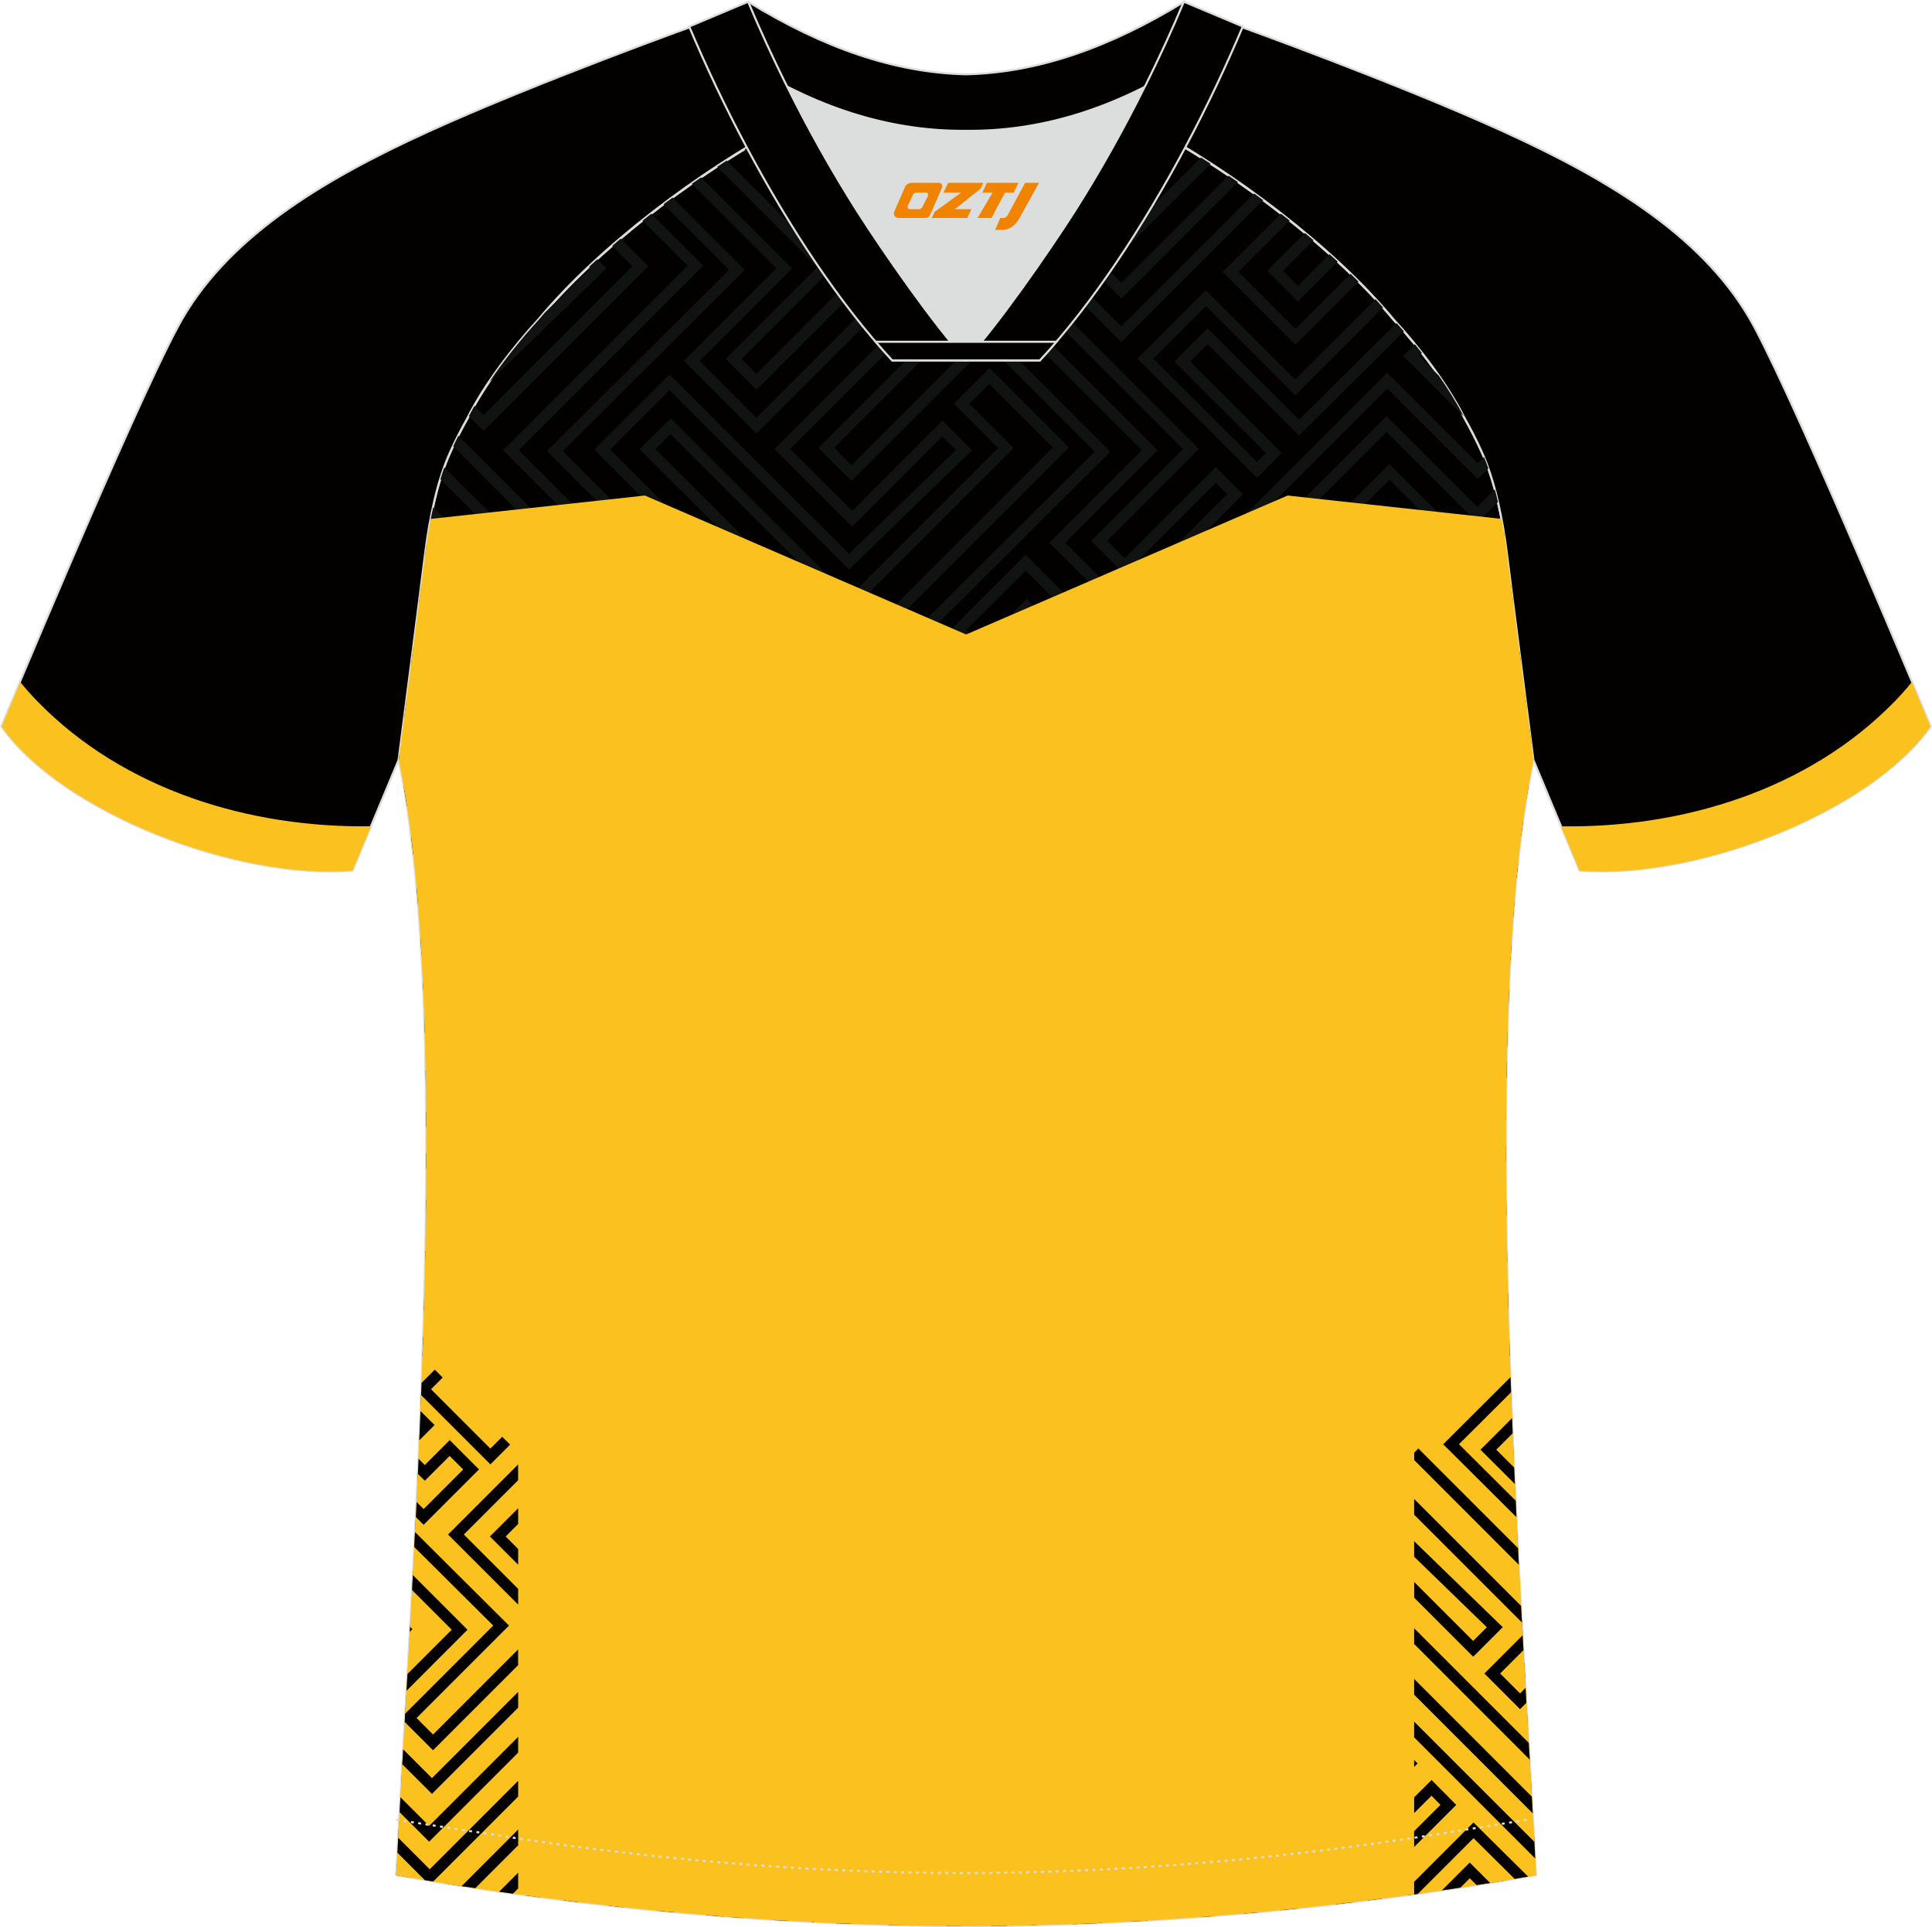
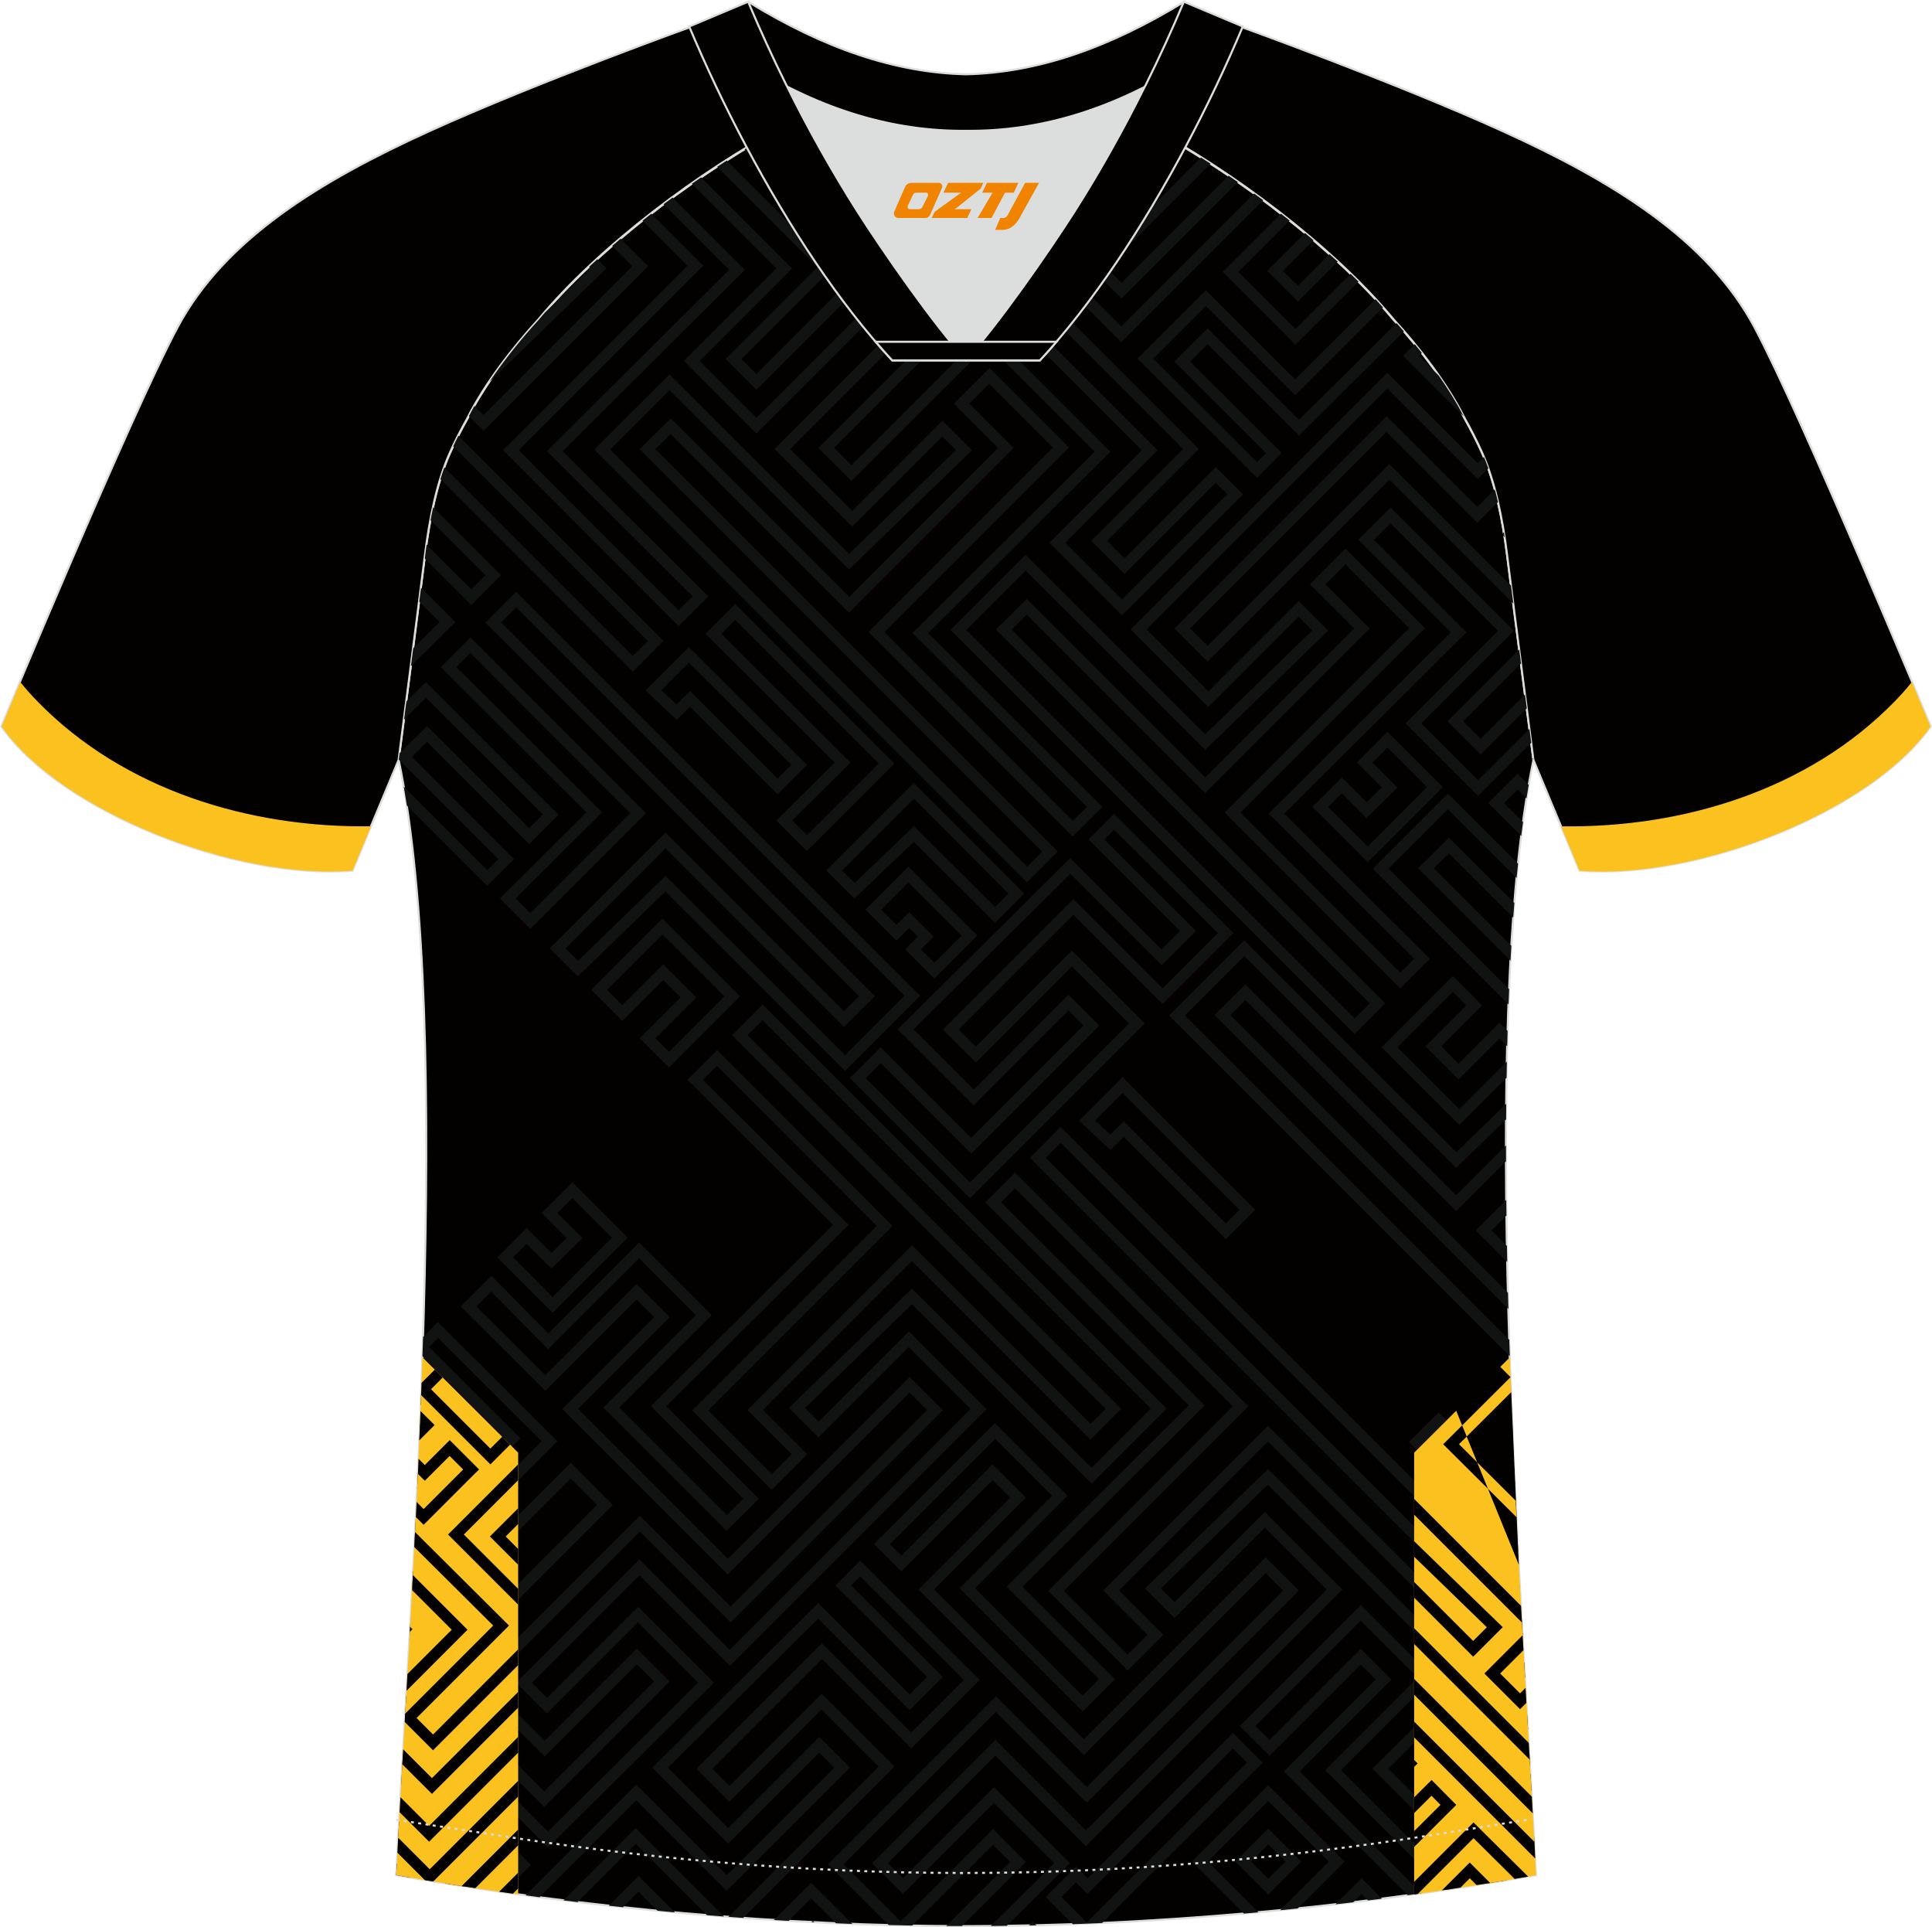
<svg xmlns="http://www.w3.org/2000/svg" version="1.1" id="图层_1" x="0px" y="0px" width="374px" height="373px" viewBox="0 0 373.95 373.01" enable-background="new 0 0 373.95 373.01" xml:space="preserve">
  <g id="图层_1_1_">
    <path fill-rule="evenodd" clip-rule="evenodd" fill="#030000" stroke="#DCDDDD" stroke-width="0.4" stroke-miterlimit="22.926" d="   M291.72,107.35c1.27,10.19,4.85,37.75,5.11,39.72c-10.87,52.6-2.19,162.32,0.49,215.86c-36.84,6.52-75.48,9.84-110.33,9.87   c-34.85-0.03-73.49-3.33-110.33-9.87c2.68-53.55,11.37-163.27,0.49-215.86c0.26-1.98,3.83-29.54,5.11-39.72   c0.85-6.79,2.31-14.08,4.84-19.69c1.01-2.26,2.15-4.48,3.4-6.7c3.26-6.52,8.78-13.68,13.7-19.03   c11.22-13.45,29.05-27.05,44.78-35.89c0.96-0.54-1.02-15.41-0.07-15.93c3.94,3.31,25.21,3.25,30.36,6.12l-2.65,0.68   c6.1,2.82,13,4.24,19.72,4.25c6.75-0.02-2.73-1.43,3.36-4.26l5.69-2.51c5.14-2.86,16.21-2.28,20.16-5.58   c0.73,0.39-1.96,16.43-1.22,16.86c15.89,8.83,34.07,22.62,45.44,36.25c4.93,5.36,10.46,12.51,13.71,19.03   c1.25,2.22,2.39,4.46,3.4,6.7C289.41,93.3,290.87,100.59,291.72,107.35z" />
    <path fill-rule="evenodd" clip-rule="evenodd" fill="#030000" stroke="#DCDDDD" stroke-width="0.4" stroke-miterlimit="22.926" d="   M222.11,24.35c7.07-5.95,12.47-12.56,17-19.56c0,0,30.65,11,51.82,20.62c21.17,9.62,39.57,20.89,48.66,37.88   c9.09,16.98,34.14,77.29,34.14,77.29c-11.57,16.48-45.3,29.75-67.99,27.92l-8.92-21.41c0,0-3.8-29.27-5.12-39.84   c-0.84-6.79-2.31-14.08-4.84-19.69c-1.01-2.26-2.15-4.48-3.4-6.7c-3.26-6.52-8.78-13.68-13.7-19.03   C257.86,47.53,238.49,33.1,222.11,24.35z" />
    <path fill-rule="evenodd" clip-rule="evenodd" fill="#030000" stroke="#DCDDDD" stroke-width="0.4" stroke-miterlimit="22.926" d="   M151.84,24.35c-7.08-5.95-12.47-12.56-17-19.56c0,0-30.65,11-51.82,20.62C61.85,35.04,43.45,46.3,34.37,63.3   c-9.09,16.98-34.15,77.29-34.15,77.29c11.57,16.48,45.29,29.75,67.99,27.92l8.92-21.41c0,0,3.8-29.27,5.12-39.84   c0.85-6.79,2.31-14.08,4.84-19.69c1.01-2.26,2.15-4.48,3.4-6.7c3.26-6.52,8.78-13.68,13.7-19.03   C116.1,47.53,135.47,33.1,151.84,24.35z" />
    <path fill-rule="evenodd" clip-rule="evenodd" fill="#FAC11F" d="M71.8,159.92l-3.58,8.6c-22.68,1.83-56.39-11.43-67.94-27.9   c0,0,1.09-2.63,3.61-8.63c1.31,1.65,2.37,2.77,3.39,3.82C23.99,152.93,48.33,160.28,71.8,159.92z" />
    <path fill-rule="evenodd" clip-rule="evenodd" fill="#FAC11F" d="M302.17,159.93l3.58,8.6c22.68,1.83,56.39-11.43,67.94-27.9   c0,0-1.09-2.63-3.61-8.63c-1.31,1.65-2.37,2.77-3.39,3.82C349.98,152.94,325.63,160.29,302.17,159.93z" />
    <g>
      <g>
        <path fill-rule="evenodd" clip-rule="evenodd" fill="#111313" d="M293.85,167.16l-6.96-6.95l0,0l-5.86-5.86l-0.76-0.76     l-0.76,0.76l-13.02,13.02l-0.76,0.76l0.76,0.76L292,194.4c0.04-0.98,0.08-1.96,0.12-2.94l-23.35-23.35l11.49-11.49l5.1,5.1l0,0     l8.21,8.19C293.66,168.99,293.75,168.07,293.85,167.16L293.85,167.16z M292.55,183.06c-0.06,0.96-0.11,1.92-0.17,2.89     l-17.13-17.13l-0.77-0.77l0.77-0.77l4.47-4.41l0.76-0.75l0.76,0.76l11.89,11.89c-0.08,0.93-0.15,1.88-0.22,2.83l-12.44-12.44     l-2.93,2.9L292.55,183.06z" />
        <path fill-rule="evenodd" clip-rule="evenodd" fill="#111313" d="M251.19,369.37l8.31-8.31l0.76-0.76l-0.76-0.76l-13.26-13.26     l-0.76-0.76l-0.76,0.76l-13.26,13.26l-0.76,0.76l0.76,0.76l9.31,9.31c0.93-0.08,1.87-0.17,2.8-0.25l-9.82-9.82l11.73-11.73     l11.73,11.73l-9.42,9.42C248.93,369.6,250.06,369.49,251.19,369.37z" />
        <path fill-rule="evenodd" clip-rule="evenodd" fill="#111313" d="M246.25,365.91l4.86-4.86l0.76-0.76l-0.76-0.76l-4.86-4.86     l-0.76-0.76l-0.76,0.76l-4.86,4.86l-0.76,0.76l0.76,0.76l4.86,4.86l0.76,0.76L246.25,365.91L246.25,365.91z M248.82,360.29     l-3.33,3.33l-3.33-3.33l3.33-3.33L248.82,360.29z" />
-         <path fill-rule="evenodd" clip-rule="evenodd" fill="#111313" d="M235.04,370.84l-6.85-6.85l-0.76-0.76l-0.76,0.76l-7.93,7.93     c1.08-0.06,2.16-0.12,3.24-0.18l5.46-5.46l4.77,4.77C233.15,370.99,234.09,370.92,235.04,370.84z" />
        <path fill-rule="evenodd" clip-rule="evenodd" fill="#111313" d="M240.72,334.83l4.25,4.24l0.76,0.76l0.76-0.76l16.9-16.9     l2.9,2.9l-17.01,17.01l-0.76,0.76l0.76,0.76l23.21,23.21c0.89-0.12,1.79-0.25,2.68-0.37l-23.6-23.6l17.01-17.01l0.76-0.76     l-0.76-0.76l-4.43-4.43l-0.76-0.76l-0.76,0.76l-16.9,16.9l-2.72-2.71l20.39-20.38l11,11l-17.14,17.14l-0.76,0.76l0.76,0.76     l22.34,22.34l0.11,0.11l1.55-0.23l4.59-4.59l0.76-0.76l-0.76-0.76l-17.14-17.14l26.04-25.91l-0.16-2.88l-28.17,28.03l-0.77,0.76     l0.76,0.76l17.14,17.14l-3.19,3.19l-20.81-20.81l17.14-17.14l0.76-0.76l-0.76-0.76l-12.53-12.53l-0.76-0.76l-0.76,0.76     l-21.91,21.9l-0.77,0.77L240.72,334.83L240.72,334.83z M291.52,363.94c-1.22,0.2-2.43,0.4-3.65,0.6l9.08-9.08l0.16,2.9     L291.52,363.94L291.52,363.94z M267.51,367.48c-0.9,0.12-1.81,0.23-2.71,0.34l-1.25-1.25l-1.6,1.6     c-1.15,0.14-2.31,0.27-3.46,0.41l4.3-4.3l0.76-0.76l0.76,0.76L267.51,367.48L267.51,367.48z M296.27,343.4l0.18,3.24l-3.25-3.25     l-0.77-0.77l0.79-0.76l2.81-2.72l0.16,2.84l-0.68,0.66L296.27,343.4L296.27,343.4z M295.6,331.77l0.17,2.89l-8.36,8.36l7.81,7.81     l0.76,0.76l-0.76,0.76l-5.38,5.38l-0.76,0.76l-0.76-0.76l-13.86-13.86l-0.76-0.76l0.76-0.76l20.59-20.59l0.16,2.89l-18.46,18.46     l12.33,12.33l3.85-3.85l-7.81-7.81l-0.76-0.76l0.76-0.76L295.6,331.77L295.6,331.77z M293.28,288.21l-14.06-14.08l-0.76-0.76     l-0.76,0.76l-4.23,4.23l-0.76,0.76l0.76,0.76l20.39,20.33l-0.16-3.2l-17.95-17.89l2.7-2.71l14.97,15L293.28,288.21L293.28,288.21     z M292.5,269.71l0.12,3.18l-5.31-5.31l-2.9,2.91l8.45,8.45l0.14,3.19l-10.88-10.88l-0.76-0.76l0.76-0.76l4.42-4.44l0.76-0.77     l0.76,0.76L292.5,269.71z" />
        <path fill-rule="evenodd" clip-rule="evenodd" fill="#111313" d="M169.95,299.62l3.77,3.75l0.76,0.76l0.76-0.76l16.9-16.9     l3.39,3.39l-17.01,17.01l-0.76,0.76l0.76,0.76l30.52,30.52l0.76,0.76l0.76-0.76L245,304.47l3.37,3.37l-38.03,38.03l-16.81-16.81     l-0.76-0.76l-0.76,0.76l-31,31l-0.76,0.76l0.76,0.76l11,11c1.53,0.04,3.05,0.08,4.57,0.1l15.62-15.62l3.33,3.33l-12.38,12.38     c1.02,0.01,2.03,0.01,3.04,0.01l11.63-11.63l0.76-0.76l-0.76-0.76l-4.86-4.86l-0.76-0.76l-0.76,0.76l-17.1,17.1l-11.05-11.05     l29.48-29.48l16.81,16.81l0.76,0.76l0.76-0.76l39.55-39.55l0.76-0.76l-0.76-0.76l-4.9-4.9l-0.76-0.76l-0.76,0.76l-34.44,34.44     l-28.99-28.99l17.01-17.01l0.76-0.76l-0.76-0.76l-4.92-4.91l-0.76-0.76l-0.76,0.76l-16.9,16.9l-2.24-2.23l20.39-20.37l11,11     l-17.14,17.14l-0.76,0.76l0.76,0.76l22.34,22.34l0.76,0.76l0.76-0.76l4.71-4.72l0.76-0.76l-0.76-0.76l-17.14-17.14l34.5-34.33     l0.77-0.76l-0.77-0.76l-38.64-38.55l2.7-2.71l42.15,42.2l-34.96,34.96l-0.76,0.76l0.76,0.76l13.86,13.86l0.76,0.76l0.76-0.76     l5.38-5.38l0.76-0.76l-0.76-0.76l-7.81-7.81l28.82-28.82l33.78,33.79l0.76,0.76l0.76-0.75l4.47-4.41l0.77-0.77l-0.77-0.77     l-82.79-82.78l2.9-2.91l86.38,86.38l-11.49,11.49l-5.1-5.1l0,0l-28.91-28.86l-0.75-0.75l-0.76,0.74l-22.26,21.59l-0.79,0.76     l0.77,0.77l4.19,4.19l0.76,0.76l0.76-0.76l16.71-16.71l11.98,11.98l-46.62,46.62l-16.75-16.75l-0.76-0.76l-0.76,0.76     l-22.34,22.34l-0.76,0.76l0.76,0.76l4.43,4.43l0.76,0.76l0.76-0.76l16.86-16.86l11.66,11.66l-12.27,12.16     c1.03-0.01,2.06-0.02,3.1-0.04l11.46-11.36l0.77-0.76l-0.77-0.76l-13.19-13.19l-0.76-0.76l-0.76,0.76l-16.86,16.86l-2.9-2.9     l20.81-20.81l16.75,16.75l0.76,0.76l0.76-0.76l48.15-48.15l0.76-0.76l-0.76-0.76l-13.51-13.51l-0.76-0.76l-0.76,0.76     l-16.72,16.71l-2.65-2.65l20.71-20.09l28.15,28.11l0,0l5.86,5.86l0.76,0.76l0.76-0.76l13.02-13.02l0.27-0.27l-0.06-1.05     l-0.21-0.21l-87.91-87.91l-0.76-0.76l-0.76,0.77l-4.42,4.44l-0.76,0.76l0.76,0.76l82.79,82.78l-2.93,2.9l-33.78-33.79l-0.77-0.77     l-0.76,0.76l-30.35,30.35l-0.76,0.76l0.76,0.76l7.81,7.81l-3.85,3.85l-12.33-12.33l34.95-34.95l0.76-0.76l-0.76-0.76     l-43.68-43.73l-0.76-0.76l-0.76,0.76l-4.23,4.23l-0.76,0.76l0.76,0.76l38.64,38.55l-34.5,34.33l-0.77,0.76l0.76,0.76L212.72,325     l-3.19,3.19l-20.81-20.81l17.14-17.14l0.76-0.76l-0.76-0.76l-12.53-12.53l-0.76-0.76l-0.76,0.76l-21.91,21.9l-0.76,0.77     L169.95,299.62L169.95,299.62z M164.98,372.37c-1.06-0.04-2.12-0.08-3.18-0.13l-4.8-4.8l-4.34,4.34     c-0.96-0.06-1.92-0.11-2.88-0.17l6.46-6.46l0.76-0.76l0.76,0.76L164.98,372.37L164.98,372.37z M157.62,372.05l-0.29-0.29     l-0.26,0.26L157.62,372.05z" />
        <path fill-rule="evenodd" clip-rule="evenodd" fill="#111313" d="M89.91,253.6l14.87,14.83l0.76,0.76l0.76-0.76l16.9-16.9     l3.39,3.39l-17.01,17.01l-0.76,0.76l0.76,0.76l30.52,30.52l0.76,0.76l0.76-0.76l34.44-34.44l3.37,3.37l-38.03,38.03l-16.81-16.81     l-0.76-0.76l-0.76,0.76l-31,31l-0.76,0.76l0.76,0.76l12.57,12.57l0.76,0.76l0.76-0.76l17.1-17.1l3.33,3.33l-21.26,21.26     l-16.52-16.52l-0.76-0.76l-0.76,0.76l-9.31,9.31l-0.34,5.98L97.19,365l0.77,0.76l0.76-0.77l3.26-3.29l0.75-0.76l-0.76-0.76     l-16.96-16.92l3.38-3.38l16.92,16.92l0.76,0.76l0.76-0.76l30.61-30.35l0.77-0.76l-0.76-0.76l-13.19-13.19l-0.76-0.76l-0.76,0.76     l-16.86,16.86l-2.9-2.9l20.81-20.81l16.75,16.75l0.76,0.76l0.76-0.76l48.15-48.15l0.76-0.76l-0.76-0.76l-13.51-13.51l-0.76-0.76     l-0.76,0.76l-16.72,16.71l-2.65-2.65l20.71-20.09l28.15,28.11l0,0l5.86,5.86l0.76,0.76l0.76-0.76l13.02-13.02l0.76-0.76     l-0.76-0.76l-76.69-76.69l-0.76-0.76l-0.76,0.76l-0.55,0.55l0,0l-3.87,3.88l-0.76,0.76l0.76,0.76l71.57,71.56l-2.93,2.9     l-33.78-33.79l-0.77-0.77l-0.76,0.76l-30.35,30.35l-0.76,0.76l0.76,0.76l7.81,7.81l-3.85,3.85l-12.33-12.33L172,238.03l0.76-0.76     l-0.76-0.76L139.55,204l-0.76-0.77l-0.76,0.76l-4.23,4.23l-0.76,0.76l0.77,0.76l27.42,27.33l-34.5,34.33l-0.77,0.76l0.76,0.76     l17.14,17.14l-3.19,3.19l-20.81-20.81L137,255.3l0.76-0.76l-0.76-0.76l-12.53-12.53l-0.76-0.76l-0.76,0.76l-16.84,16.83     l-10.26-10.39l-0.77-0.77l-0.77,0.77l-4.39,4.39l-0.76,0.76L89.91,253.6L89.91,253.6z M105.53,266.15L92.2,252.84l2.86-2.86     l10.25,10.38l0.76,0.77l0.76-0.76l16.84-16.83l11,11l-17.14,17.14l-0.76,0.76l0.76,0.76l22.34,22.34l0.76,0.76l0.76-0.76     l4.72-4.71l0.76-0.76l-0.76-0.76l-17.14-17.14l34.5-34.33l0.77-0.76l-0.77-0.76l-27.42-27.33l2.71-2.71l30.93,30.98l-34.96,34.96     l-0.76,0.76l0.76,0.76l13.86,13.86l0.76,0.76l0.76-0.76l5.38-5.38l0.76-0.76l-0.76-0.76l-7.81-7.81l28.82-28.82l33.78,33.79     l0.76,0.76l0.76-0.75l4.47-4.41l0.77-0.77l-0.77-0.77l-71.58-71.57l2.9-2.91l75.17,75.17l-11.49,11.49l-5.1-5.1l0,0l-28.91-28.86     l-0.75-0.75l-0.76,0.74l-22.26,21.59l-0.79,0.76l0.77,0.77l4.19,4.19l0.76,0.76l0.76-0.76l16.72-16.72l11.98,11.98l-46.62,46.62     l-16.75-16.75l-0.76-0.76l-0.76,0.76l-22.34,22.34l-0.76,0.76l0.76,0.76l4.43,4.43l0.76,0.76l0.76-0.76L123.46,314l11.66,11.66     l-29.07,28.83l-16.93-16.93l-0.76-0.76l-0.76,0.76l-4.91,4.91l-0.76,0.76l0.77,0.76l16.96,16.93l-1.74,1.76l-20.08-20.02     l10.19-10.19l16.52,16.52l0.76,0.76l0.76-0.76l22.79-22.79l0.76-0.76l-0.76-0.76l-4.86-4.86l-0.76-0.76l-0.76,0.76l-17.1,17.1     L94.36,325.9l29.48-29.48l16.81,16.81l0.76,0.76l0.76-0.76l39.55-39.55l0.76-0.76l-0.76-0.76l-4.9-4.9l-0.76-0.76l-0.76,0.76     l-34.44,34.44l-28.99-28.99l17.01-17.01l0.76-0.76l-0.76-0.76l-4.92-4.91l-0.76-0.76l-0.76,0.76L105.53,266.15z" />
        <path fill-rule="evenodd" clip-rule="evenodd" fill="#111313" d="M143.84,371.21c-0.95-0.07-1.9-0.14-2.85-0.21l29.08-29.08     l-11.05-11.05l-17.1,17.1l-0.76,0.76l-0.76-0.76l-4.86-4.86l-0.76-0.76l0.76-0.76l22.79-22.79l0.76-0.76l0.76,0.76l16.52,16.52     l10.19-10.19l-20.08-20.02l-1.74,1.76l16.96,16.93l0.77,0.76l-0.76,0.76l-4.91,4.91l-0.76,0.76l-0.76-0.76l-16.93-16.93     l-29.07,28.83l11.66,11.66l16.86-16.86l0.76-0.76l0.76,0.76l4.43,4.43l0.76,0.76l-0.76,0.76l-22.34,22.34l-0.76,0.76l-0.76-0.76     l-16.75-16.75l-18.73,18.73c-0.9-0.12-1.8-0.24-2.69-0.36l20.66-20.66l0.76-0.76l0.76,0.76l16.75,16.75l20.81-20.81l-2.9-2.9     l-16.86,16.86l-0.76,0.76l-0.76-0.76l-13.19-13.19l-0.76-0.76l0.77-0.76l30.61-30.35l0.76-0.76l0.76,0.76l16.92,16.92l3.38-3.38     l-16.96-16.92l-0.76-0.76l0.75-0.76l3.26-3.29l0.76-0.77l0.77,0.76l21.62,21.55l0.77,0.76l-0.76,0.76l-11.72,11.72l-0.76,0.76     l-0.76-0.76l-16.52-16.52l-21.26,21.26l3.33,3.33l17.1-17.1l0.76-0.76l0.76,0.76l12.57,12.57l0.76,0.76l-0.76,0.76L143.84,371.21     L143.84,371.21z M140.14,370.94l-16.35-16.35l-0.76-0.76l-0.76,0.76l-13.22,13.22c0.91,0.11,1.81,0.22,2.72,0.33l11.26-11.26     l13.8,13.8C137.93,370.77,139.04,370.85,140.14,370.94L140.14,370.94z M130.64,370.14l-6.3-6.3l-0.76-0.76l-0.76,0.76l-5,5     c0.92,0.1,1.84,0.2,2.75,0.3l3.01-3.01l3.69,3.69C128.4,369.93,129.52,370.04,130.64,370.14z" />
        <path fill-rule="evenodd" clip-rule="evenodd" fill="#111313" d="M203.16,367.92l4.5,4.5c1.88-0.07,3.77-0.14,5.66-0.23     l30.33-30.28l0.76-0.76l-0.76-0.76l-4.23-4.23l-0.76-0.76l-0.76,0.76l-27.39,27.38l-1.48-1.49l-0.76-0.77l-0.76,0.76l-4.35,4.35     l-0.76,0.76L203.16,367.92L203.16,367.92z M210.37,372.08l-4.93-4.93l2.82-2.82l1.48,1.48l0.76,0.77l0.76-0.76l27.39-27.38     l2.71,2.71L210.37,372.08z" />
        <polygon fill-rule="evenodd" clip-rule="evenodd" fill="#111313" points="200.59,372.64 199.9,371.95 199.18,372.67    " />
        <path fill-rule="evenodd" clip-rule="evenodd" fill="#111313" d="M169.41,213.57l17.57,17.57l0.76,0.76l0.76-0.76l32.3-32.3     l0.76-0.76l-0.76-0.76l-12.57-12.57l-0.76-0.76l-0.76,0.76l-17.84,17.84l-3.33-3.33l22.21-22.22l16.52,16.52l0.76,0.76l0.76-0.76     L238,181.35l0.76-0.76l-0.77-0.76l-21.62-21.55l-0.76-0.76l-0.76,0.77l-3.4,3.43l-0.76,0.76l0.76,0.76l16.96,16.92l-3.58,3.59     l-16.92-16.92l-0.76-0.76l-0.76,0.76l-31.88,31.63l-0.77,0.76l0.76,0.76l13.19,13.19l0.76,0.76l0.76-0.76l17.59-17.6l2.9,2.9     l-21.74,21.74l-16.75-16.75l-0.76-0.76l-0.76,0.76l-4.43,4.43l-0.76,0.76l0.76,0.76L169.41,213.57L169.41,213.57z M187.75,228.85     l-16.81-16.81l-3.37-3.37l2.91-2.91l16.75,16.75l0.76,0.76l0.76-0.76l23.27-23.27l0.76-0.76l-0.76-0.76l-4.43-4.43l-0.76-0.76     l-0.76,0.76l-17.59,17.6l-11.66-11.66l30.35-30.11l16.93,16.93l0.76,0.76l0.76-0.76l5.11-5.11l0.76-0.76l-0.77-0.76l-16.96-16.93     l1.88-1.9l20.09,20.02l-10.68,10.68l-16.52-16.52l-0.76-0.76l-0.76,0.76l-23.74,23.74l-0.76,0.76l0.76,0.76l4.86,4.86l0.76,0.76     l0.76-0.76l17.84-17.84l11.05,11.05L187.75,228.85z" />
        <polygon fill-rule="evenodd" clip-rule="evenodd" fill="#111313" points="117.84,290.52 111.22,283.88 110.46,283.11      109.7,283.87 79.4,314.17 79.23,317.4 110.46,286.16 115.55,291.27 78.62,328.21 78.43,331.45 117.84,292.04 118.6,291.28    " />
        <path fill-rule="evenodd" clip-rule="evenodd" fill="#111313" d="M289.48,198.71l-7.15,7.15l-3.37-3.37l7.15-7.15l0.76-0.76     l-0.76-0.76l-4.13-4.13l-0.76-0.76l-0.76,0.76l-12.26,12.26l-0.76,0.76l0.76,0.76l13.51,13.51l0.76,0.76l0.76-0.76l8.39-8.39     c0.02-1.04,0.04-2.08,0.06-3.11l-9.21,9.21l-11.98-11.98l10.73-10.73l2.6,2.6l-7.15,7.15l-0.76,0.76l0.76,0.76l4.9,4.9l0.76,0.76     l0.76-0.76l7.15-7.15l1.5,1.5c0.03-1,0.05-1.99,0.08-2.97l-0.82-0.82l-0.76-0.76L289.48,198.71L289.48,198.71z M291.55,213.63     c-0.01,1-0.02,2.01-0.02,3.02l-8.9,8.63l-0.76,0.74l-0.75-0.75l-35.17-35.12l0,0l-5.1-5.1l-11.49,11.49l62.79,62.79     c0.03,1.05,0.07,2.1,0.1,3.16l-65.19-65.18l-0.76-0.76l0.76-0.76l13.02-13.02l0.76-0.76l0.76,0.76l5.86,5.86l0,0L281.89,223     L291.55,213.63L291.55,213.63z M291.51,221.71c0,1.01,0,2.03,0,3.05l-8.87,8.87l-0.76,0.76l-0.77-0.77l-40.05-40.06l-2.93,2.9     l53.76,53.75c0.03,1.04,0.05,2.09,0.08,3.14l-56.13-56.12l-0.77-0.77l0.77-0.77l4.47-4.41l0.76-0.75l0.76,0.76l40.04,40.05     L291.51,221.71L291.51,221.71z M291.56,232.23l-5.15,5.15l-0.76,0.76l0.76,0.76l5.34,5.35c-0.02-1.04-0.04-2.07-0.06-3.11     l-2.99-2.99l2.9-2.9C291.59,234.24,291.57,233.23,291.56,232.23z" />
-         <path fill-rule="evenodd" clip-rule="evenodd" fill="#111313" d="M261.04,267.38l1.7-1.7l3.37,3.37l-1.7,1.7l-0.76,0.76     l0.76,0.76l4.13,4.13l0.76,0.76l0.76-0.76l6.8-6.8l0.76-0.76l-0.76-0.76l-13.51-13.51l-0.76-0.76l-0.76,0.76l-6.8,6.8l-0.76,0.76     l0.76,0.76l4.48,4.48l0.76,0.76L261.04,267.38L261.04,267.38z M261.98,263.39l-1.7,1.7l-2.95-2.95l5.27-5.27l11.98,11.98     l-5.27,5.27l-2.6-2.6l1.7-1.7l0.76-0.76l-0.76-0.76l-4.9-4.9l-0.76-0.76L261.98,263.39L261.98,263.39z M252.9,259.28l-0.76,0.73     l-0.74-0.74l-3.93-3.93l-0.76-0.76l0.76-0.76l15.43-15.43l0.76-0.76l0.76,0.77l21.52,21.58l0.76,0.76l-0.76,0.76l-4.13,4.13     l-0.76,0.76l-0.76-0.76l-5.86-5.86l0,0l-10.78-10.74L252.9,259.28L252.9,259.28z M262.92,246.72l-10.74,10.27l-2.42-2.42     l13.9-13.9l19.99,20.05l-2.6,2.6l-5.1-5.1l0,0l-11.53-11.48l-0.74-0.74L262.92,246.72L262.92,246.72z M243.71,250.05l15.41-15.41     l0.76-0.76l-0.76-0.76l-32.46-32.51l-0.76-0.76l-0.76,0.76l-4.23,4.23l-0.76,0.76l0.76,0.76l27.43,27.33l-10.53,10.45l-0.77,0.76     l0.76,0.76l4.38,4.38l0.76,0.76L243.71,250.05L243.71,250.05z M256.84,233.87l-30.94-30.99l-2.7,2.71l27.43,27.34l0.77,0.77     l-0.77,0.76l-10.53,10.45l2.85,2.85L256.84,233.87z" />
        <path fill-rule="evenodd" clip-rule="evenodd" fill="#111313" d="M242.2,233.38l-18.3-18.28l0,0l-5.86-5.86l-0.76-0.76     l-0.76,0.76l-6.87,6.87l-0.78,0.78l0.81,0.76l4.48,4.22l0.75,0.71l0.74-0.73l1.85-1.81l19.02,19.02l0.77,0.77l0.76-0.76     l4.17-4.17l0.76-0.76L242.2,233.38L242.2,233.38z M222.38,216.63l17.54,17.51l-2.64,2.65l-19.01-19.01l-0.75-0.76l-0.76,0.75     l-1.88,1.83l-2.92-2.75l5.32-5.32L222.38,216.63L222.38,216.63z" />
        <path fill-rule="evenodd" clip-rule="evenodd" fill="#111313" d="M163.55,20.23L150.3,33.49l-0.76,0.76l0.76,0.76l13.26,13.26     l0.76,0.76l0.76-0.76l13.26-13.26l0.76-0.76l-0.76-0.76l-13.26-13.26l-0.76-0.76L163.55,20.23L163.55,20.23z M152.59,34.25     l11.73-11.73l11.73,11.73l-11.73,11.73L152.59,34.25z" />
        <path fill-rule="evenodd" clip-rule="evenodd" fill="#111313" d="M163.55,28.63l-4.86,4.86l-0.76,0.76l0.76,0.76l4.86,4.86     l0.76,0.76l0.76-0.76l4.86-4.86l0.76-0.76l-0.76-0.76l-4.86-4.86l-0.76-0.76L163.55,28.63L163.55,28.63z M160.99,34.25l3.33-3.33     l3.33,3.33l-3.33,3.33L160.99,34.25z" />
        <path fill-rule="evenodd" clip-rule="evenodd" fill="#111313" d="M170,14.12l-1.65,1.65l-0.76,0.76l0.76,0.76l13.26,13.26     l0.76,0.76l0.76-0.76l9.52-9.52c-0.92-0.07-1.84-0.17-2.76-0.29l-7.52,7.52l-11.73-11.73l2.03-2.03     C171.82,14.37,170.93,14.24,170,14.12z" />
        <path fill-rule="evenodd" clip-rule="evenodd" fill="#111313" d="M177.11,15.41l-0.35,0.35L176,16.52l0.76,0.76l4.86,4.86     l0.76,0.76l0.76-0.76l2.24-2.24c-0.81-0.19-1.62-0.4-2.42-0.63l-0.58,0.58l-1.11-1.11c-1.58-0.52-3.13-1.13-4.63-1.83l2.65-0.68     C178.74,15.93,177.99,15.66,177.11,15.41z" />
        <path fill-rule="evenodd" clip-rule="evenodd" fill="#111313" d="M169.08,59.72l-4.25-4.24l-0.76-0.76l-0.76,0.76l-16.9,16.9     l-2.9-2.9l17.01-17.01l0.76-0.76l-0.76-0.76l-19.87-19.87c-0.62,0.39-1.24,0.79-1.85,1.2l19.43,19.43l-17.01,17.01l-0.76,0.76     l0.76,0.76l4.43,4.43l0.76,0.76l0.76-0.76l16.9-16.9l2.72,2.71L146.4,80.86l-11-11l17.14-17.14l0.76-0.76l-0.76-0.76L135.7,34.33     c-0.6,0.41-1.2,0.83-1.81,1.25l16.37,16.37l-17.14,17.14l-0.76,0.76l0.76,0.76l12.53,12.53l0.76,0.76l0.76-0.76l21.91-21.9     l0.77-0.77L169.08,59.72L169.08,59.72z M144.12,28.9l1.37,1.37l0.76,0.76l0.76-0.76l16.89-16.89c-0.92-0.11-1.83-0.22-2.73-0.33     l-11.93,11.93c-0.03,0.6-0.11,0.99-0.25,1.07c-0.63,0.35-1.26,0.72-1.9,1.09l-0.84,0.84l-0.22-0.22     C145.4,28.13,144.76,28.51,144.12,28.9L144.12,28.9z M148.68,11.37l0.84-0.84c-0.22-0.13-0.42-0.26-0.59-0.4     C148.78,10.2,148.7,10.66,148.68,11.37L148.68,11.37z M153.92,11.93c0.81,0.17,1.67,0.32,2.58,0.47l-7.41,7.41     c-0.06-0.94-0.13-1.91-0.19-2.87L153.92,11.93L153.92,11.93z M114.02,51.63l0.28,0.28l-8.86,8.6c-0.41,0.48-0.82,0.95-1.22,1.43     c-3.18,3.46-6.61,7.68-9.52,11.99l21.89-21.23l0.79-0.76l-0.77-0.77l-1-1C115.07,50.65,114.55,51.14,114.02,51.63L114.02,51.63z      M85.23,92.76l36.49,36.49l0.76,0.76l0.76-0.77l4.42-4.44l0.76-0.76l-0.76-0.76L88.71,84.34c-0.35,0.68-0.68,1.36-1,2.05     l37.68,37.67l-2.9,2.91l-36.5-36.5C85.72,91.22,85.47,91.98,85.23,92.76L85.23,92.76z M90.74,80.55     c0.34-0.65,0.69-1.31,1.07-1.98l1.77,1.77l28.82-28.82l-3.92-3.92c0.54-0.47,1.09-0.94,1.64-1.41l4.57,4.57l0.76,0.76l-0.76,0.76     L94.34,82.63l-0.76,0.76l-0.77-0.77L90.74,80.55L90.74,80.55z M124.35,42.71c0.57-0.45,1.14-0.9,1.71-1.35l9.3,9.3l0.76,0.76     l-0.76,0.76L100.4,87.14l30.94,30.99l2.7-2.71l-27.43-27.34l-0.77-0.76l0.77-0.76l34.5-34.33l-12.69-12.69     c0.58-0.44,1.17-0.87,1.75-1.3l13.23,13.23l0.76,0.76L143.41,53l-34.5,34.33l27.43,27.34l0.76,0.76l-0.76,0.76l-4.23,4.23     l-0.76,0.76l-0.76-0.76L98.12,87.9l-0.76-0.76l0.76-0.76l34.95-34.95L124.35,42.71z" />
        <path fill-rule="evenodd" clip-rule="evenodd" fill="#111313" d="M239.85,94.92l-3.77-3.75l-0.76-0.76l-0.76,0.76l-16.9,16.9     l-3.39-3.39l17.01-17.01l0.76-0.76l-0.76-0.76l-30.52-30.52L200,54.86l-0.76,0.76L164.8,90.06l-3.37-3.37l38.03-38.03     l16.81,16.81l0.76,0.76l0.76-0.76l26.72-26.72c-0.59-0.43-1.17-0.87-1.76-1.29l-25.72,25.72l-16.81-16.81l-0.76-0.76l-0.76,0.76     l-39.55,39.55l-0.76,0.76l0.76,0.76l4.9,4.9l0.76,0.76l0.76-0.76L200,57.91l28.99,28.99l-17.01,17.01l-0.76,0.76l0.76,0.76     l4.92,4.91l0.76,0.76l0.76-0.76l16.9-16.9l2.24,2.23l-20.39,20.37l-11-11l17.14-17.14l0.76-0.76l-0.76-0.76l-22.34-22.34     l-0.76-0.76l-0.76,0.76l-4.71,4.72l-0.76,0.76l0.76,0.76l17.14,17.14l-34.5,34.33l-0.77,0.76l0.77,0.76l32.99,32.89l-2.7,2.71     l-36.49-36.54l34.96-34.96l0.76-0.76l-0.76-0.76l-13.86-13.86l-0.76-0.76l-0.76,0.76l-5.38,5.38l-0.76,0.76l0.76,0.76l7.81,7.81     l-28.82,28.82l-33.78-33.79L129.81,81l-0.76,0.75l-4.47,4.41l-0.77,0.77l0.77,0.77l77.14,77.12l-2.9,2.91L118.09,87l11.49-11.49     l5.1,5.1l0,0l28.91,28.86l0.75,0.75l0.76-0.74l22.26-21.59l0.79-0.76l-0.77-0.77l-4.19-4.19l-0.76-0.76l-0.76,0.76l-16.71,16.71     L152.95,86.9l46.62-46.62l16.75,16.75l0.76,0.76l0.76-0.76l21.78-21.78c-0.6-0.42-1.21-0.83-1.81-1.24l-20.73,20.73l-16.75-16.75     l-0.76-0.76l-0.76,0.76l-48.15,48.15l-0.76,0.76l0.76,0.76l13.51,13.51l0.76,0.76l0.76-0.76l16.71-16.71l2.65,2.65l-20.71,20.09     L136.2,79.09l0,0l-5.86-5.86l-0.76-0.76l-0.76,0.76L115.8,86.24L115.03,87l0.76,0.76l82.25,82.25l0.76,0.76l0.76-0.77l4.42-4.44     l0.76-0.76l-0.76-0.76l-77.13-77.12l2.93-2.9l33.78,33.79l0.77,0.77l0.76-0.76l30.35-30.35l0.76-0.76l-0.76-0.76l-7.81-7.81     l3.85-3.85l12.33,12.33l-34.95,34.95l-0.76,0.76l0.76,0.76l38.02,38.07l0.76,0.76l0.76-0.76l4.23-4.23l0.76-0.76l-0.76-0.76     l-32.98-32.89l34.5-34.33l0.77-0.76l-0.76-0.76l-17.14-17.14l3.19-3.19l20.81,20.81l-17.14,17.14l-0.76,0.76l0.76,0.76     l12.53,12.53l0.76,0.76l0.76-0.76l21.91-21.9l0.77-0.76L239.85,94.92L239.85,94.92z M227.55,27.51c0.64,0.37,1.27,0.75,1.91,1.14     l-11.11,11.11l-0.76,0.76l-0.76-0.76l-4.86-4.86l-0.76-0.76l0.76-0.76l12.57-12.57c-0.14,1.31-0.26,2.49-0.3,3.36l-9.98,9.98     l3.33,3.33L227.55,27.51L227.55,27.51z M225.62,11.14c-0.08,0.95-0.2,2.11-0.34,3.37l-19.57,19.41l11.66,11.66l15.09-15.09     c0.62,0.39,1.24,0.79,1.86,1.19l-16.19,16.19l-0.76,0.76l-0.76-0.76l-13.19-13.19l-0.76-0.76l0.77-0.76L225.62,11.14z" />
        <path fill-rule="evenodd" clip-rule="evenodd" fill="#111313" d="M295.19,134.42l-8.58,8.58l-3.39-3.39l11.2-11.2l-0.35-2.71     l-13.14,13.14l-0.76,0.76l0.76,0.76l4.92,4.91l0.76,0.76l0.76-0.76l8.17-8.17L295.19,134.42L295.19,134.42z M292.48,113.33     l0.45,3.5l-23.98-23.98l-34.44,34.44l-0.76,0.76l-0.76-0.76l-4.9-4.9l-0.76-0.76l0.76-0.76l39.55-39.56l0.76-0.76l0.76,0.76     l16.81,16.81l3.38-3.38c0.22,0.8,0.42,1.62,0.61,2.44l-3.23,3.23l-0.76,0.76l-0.76-0.76L268.39,83.6l-38.03,38.03l3.37,3.37     l34.44-34.44l0.76-0.76l0.76,0.76L292.48,113.33L292.48,113.33z M273.86,66.62l-1.49,1.48l-0.77,0.76l0.76,0.76l10.95,10.95     c-1.32-2.58-2.99-5.26-4.82-7.88l-3.83-3.83l0.56-0.56C274.77,67.73,274.31,67.17,273.86,66.62L273.86,66.62z M287.25,88.45     c0.3,0.71,0.58,1.45,0.85,2.21l-1.3,1.3l-0.76,0.76l-0.76-0.76l-16.75-16.75l-46.62,46.62l11.98,11.98l16.72-16.71l0.76-0.76     l0.76,0.76l4.19,4.19l0.77,0.77l-0.79,0.76l-22.26,21.59l-0.76,0.74l-0.75-0.75l-28.9-28.86l0,0l-5.1-5.1l-11.49,11.49     l75.17,75.17l2.9-2.91l-71.58-71.57l-0.77-0.77l0.77-0.77l4.47-4.41l0.76-0.75l0.76,0.76l33.78,33.79l28.82-28.82l-7.81-7.81     l-0.76-0.76l0.76-0.76l5.38-5.38l0.76-0.76l0.76,0.76l13.86,13.86l0.76,0.76l-0.76,0.76l-34.96,34.96l30.93,30.98l2.71-2.71     l-27.42-27.33l-0.77-0.76l0.77-0.76l34.5-34.33l-17.14-17.14l-0.76-0.76l0.76-0.76l4.72-4.71l0.76-0.76l0.76,0.76l22.34,22.34     l0.76,0.76l-0.76,0.76L275.12,140l11,11l9.93-9.92l0.35,2.69l-9.53,9.52l-0.76,0.76l-0.76-0.76l-12.53-12.53l-0.76-0.76     l0.76-0.76l17.14-17.14l-20.81-20.81l-3.19,3.19l17.14,17.14l0.76,0.76l-0.77,0.76l-34.5,34.33l27.42,27.33l0.77,0.76l-0.76,0.76     l-4.23,4.23l-0.76,0.76l-0.77-0.77l-32.45-32.51l-0.76-0.76l0.76-0.76l34.95-34.95l-12.33-12.33l-3.85,3.85l7.81,7.81l0.76,0.76     l-0.76,0.76l-30.35,30.35l-0.76,0.76l-0.77-0.77l-33.78-33.79l-2.93,2.9l71.57,71.56l0.76,0.76l-0.76,0.76l-3.87,3.88l0,0     l-0.55,0.55l-0.76,0.76l-0.76-0.76l-76.69-76.69l-0.76-0.76l0.76-0.76l13.02-13.02l0.76-0.76l0.76,0.76l5.86,5.86l0,0     l28.15,28.11L254,122.02l-2.65-2.65l-16.71,16.71l-0.76,0.76l-0.76-0.76l-13.51-13.51l-0.76-0.76l0.76-0.76l48.15-48.15     l0.76-0.76l0.76,0.76l16.75,16.75L287.25,88.45z" />
        <path fill-rule="evenodd" clip-rule="evenodd" fill="#111313" d="M247.93,41.36l-10.5,10.5l-0.76,0.76l0.76,0.76L250,65.95     l0.76,0.76l0.76-0.76l11.44-11.44c-0.51-0.51-1.02-1.01-1.54-1.51l-10.66,10.66l-11.05-11.05l9.92-9.92     C249.08,42.25,248.51,41.8,247.93,41.36L247.93,41.36z M266.25,57.91c0.49,0.53,0.98,1.07,1.45,1.6l-16.24,16.24l-0.76,0.76     l-0.76-0.76l-16.52-16.52l-10.19,10.19l20.08,20.02l1.74-1.76l-16.96-16.93l-0.77-0.76l0.76-0.76l4.91-4.91l0.76-0.76l0.76,0.76     l16.93,16.93l18.88-18.72c0.47,0.52,0.95,1.06,1.43,1.61l-19.56,19.4l-0.76,0.76l-0.76-0.76L233.75,66.6l-3.38,3.38l16.96,16.92     l0.76,0.76l-0.75,0.76l-3.26,3.29l-0.76,0.77l-0.77-0.76l-21.62-21.55l-0.77-0.76l0.76-0.76l11.72-11.72l0.76-0.76l0.76,0.76     l16.52,16.52L266.25,57.91L266.25,57.91z M257.34,49.2c0.54,0.48,1.07,0.97,1.6,1.45l-6.95,6.95l-0.76,0.76l-0.76-0.76     l-4.43-4.43l-0.76-0.76l0.76-0.76l6.55-6.55c0.56,0.46,1.11,0.93,1.66,1.4l-5.91,5.91l2.9,2.9L257.34,49.2z" />
        <path fill-rule="evenodd" clip-rule="evenodd" fill="#111313" d="M206.65,26.62l-6.45-6.45l-0.76-0.76l-0.76,0.76l-0.15,0.15     c0.51,0.46,0.76,0.74-0.83,0.83l-31.54,31.48l-0.76,0.76l0.76,0.76l4.23,4.23l0.76,0.76l0.76-0.76L199.3,31l1.48,1.49l0.76,0.77     l0.76-0.76l4.35-4.35l0.76-0.76L206.65,26.62L206.65,26.62z M199.43,22.46l4.93,4.93l-2.82,2.82l-1.48-1.48l-0.76-0.77     l-0.76,0.76L171.15,56.1l-2.71-2.71L199.43,22.46z" />
        <path fill-rule="evenodd" clip-rule="evenodd" fill="#111313" d="M202.85,15.54l6.29,6.3l0.76,0.76l0.76-0.76l11.28-11.28     c-1.19,0.35-2.53,0.63-3.92,0.88l-8.12,8.11l-4.94-4.95L202.85,15.54z" />
        <path fill-rule="evenodd" clip-rule="evenodd" fill="#111313" d="M208.41,13.23l0.93,0.94l0.76,0.76l0.76-0.76l1.87-1.87     C211.21,12.56,209.74,12.85,208.41,13.23z" />
        <path fill-rule="evenodd" clip-rule="evenodd" fill="#111313" d="M89.87,365.13l-11.95-11.92l-0.69-0.69l-0.17,3.09l0.11-0.11     l9.08,9.06C87.45,364.75,88.66,364.94,89.87,365.13L89.87,365.13z M79.51,363.43c-0.95-0.16-1.89-0.33-2.84-0.5l0.12-2.26     l0.6,0.61L79.51,363.43L79.51,363.43z M79.77,307.37l0.17-3.22l8.4-8.4l-7.61-7.61l0.13-2.92l9.77,9.77l0.76,0.76l-0.76,0.76     L79.77,307.37L79.77,307.37z M80.23,298.53l1.8-1.8l0.76-0.76l-0.76-0.76l-1.56-1.56C80.39,295.28,80.31,296.91,80.23,298.53     L80.23,298.53z M81.15,278.69l12.74,12.74l0.76,0.76l0.76-0.76l11.72-11.72l0.76-0.76l-0.77-0.76L85.5,256.64l-0.77-0.76     l-0.76,0.77l-2.1,2.13c-0.04,1.24-0.08,2.48-0.12,3.71l15.93,15.9l-3.38,3.38l-12.78-12.78l-0.11,2.94l12.13,12.13l0.76,0.76     l0.76-0.76l4.91-4.91l0.76-0.76l-0.77-0.77L83.02,260.7l1.74-1.76l20.08,20.02l-10.19,10.19l-13.39-13.39L81.15,278.69z" />
-         <path fill-rule="evenodd" clip-rule="evenodd" fill="#111313" d="M82.41,235.28l11.92-11.92l3.37,3.37l-15.4,15.4     c-0.02,1.04-0.04,2.08-0.06,3.12l17.75-17.75l0.76-0.76l-0.76-0.76l-4.9-4.9l-0.76-0.76l-0.76,0.76L82.45,232.2     C82.44,233.22,82.42,234.25,82.41,235.28L82.41,235.28z M82.03,253.73c0.03-1.05,0.06-2.09,0.08-3.14l24.06-24.06l-11.98-11.98     l-11.7,11.7c0-1.02,0.01-2.04,0.01-3.06l10.92-10.92l0.76-0.76l0.76,0.76l13.51,13.51l0.76,0.76l-0.76,0.76L82.03,253.73     L82.03,253.73z M82.49,218.13c0-1-0.01-1.99-0.02-2.98l11.55-11.21l0.76-0.74l0.75,0.75l28.91,28.86l0,0l5.1,5.1l11.49-11.49     l-61.07-61.07c-0.13-1.17-0.27-2.32-0.41-3.46l63.77,63.77l0.76,0.76l-0.76,0.76L130.3,240.2l-0.76,0.76l-0.76-0.76l-5.86-5.86     l0,0l-28.15-28.11L82.49,218.13L82.49,218.13z M80.9,175.14c-0.09-1.12-0.19-2.24-0.29-3.34l53.93,53.92l0.77,0.77l-0.77,0.77     l-4.47,4.41l-0.76,0.75l-0.76-0.76l-33.78-33.79l-12.36,12.36c-0.01-1.01-0.03-2.01-0.05-3L94,195.59l0.76-0.76l0.77,0.77     l33.78,33.79l2.93-2.9L80.9,175.14L80.9,175.14z M82.2,199.88l8.04-8.04l0.76-0.76l-0.76-0.76l-8.88-8.9     c0.07,1.07,0.14,2.16,0.2,3.25l6.4,6.41l-5.85,5.85C82.14,197.91,82.17,198.89,82.2,199.88L82.2,199.88z M81.9,191.5l0.61-0.6     l-0.67-0.66L81.9,191.5z" />
        <path fill-rule="evenodd" clip-rule="evenodd" fill="#111313" d="M92.09,106.43l-8.26-8.26c-0.18,0.84-0.36,1.69-0.51,2.54     l7.25,7.25l3.37,3.37l-2.73,2.73l-8.65-8.65c-0.09,0.65-0.18,1.31-0.26,1.95l-0.09,0.75l8.24,8.24l0.76,0.76l0.76-0.76l4.26-4.26     l0.76-0.76l-0.76-0.76L92.09,106.43L92.09,106.43z M79.52,128.94l0.45-3.48l5.1-5.06l-3.94-3.94l0.35-2.71l5.89,5.89l0.77,0.76     l-0.77,0.76L79.52,128.94z" />
        <path fill-rule="evenodd" clip-rule="evenodd" fill="#111313" d="M121.2,196.83l7.15-7.15l3.37,3.37l-7.15,7.15l-0.76,0.76     l0.76,0.76l4.13,4.13l0.76,0.76l0.76-0.76l12.26-12.26l0.76-0.76l-0.76-0.76l-13.51-13.51l-0.76-0.76l-0.76,0.76l-12.26,12.26     l-0.76,0.76l0.76,0.76l4.48,4.48l0.76,0.76L121.2,196.83L121.2,196.83z M127.59,187.39l-7.15,7.15l-2.95-2.95l10.73-10.73     l11.98,11.98l-10.73,10.73l-2.6-2.6l7.15-7.15l0.76-0.76l-0.76-0.76l-4.9-4.9l-0.76-0.76L127.59,187.39L127.59,187.39z      M112.59,188.25l-0.76,0.74l-0.75-0.75l-3.93-3.93l-0.76-0.76l0.76-0.76l20.88-20.88l0.76-0.76l0.77,0.77l33.78,33.79l2.93-2.9     L94.7,121.25l-0.76-0.76l0.76-0.76l4.42-4.44l0.76-0.77l0.76,0.76l76.7,76.69l0.76,0.76l-0.76,0.76l-13.02,13.02l-0.76,0.76     l-0.76-0.76l-5.86-5.86l0,0l-28.15-28.11L112.59,188.25L112.59,188.25z M128.05,170.26l-16.19,15.71l-2.41-2.41l19.36-19.36     l33.78,33.78l0.76,0.76l0.76-0.75l4.47-4.41l0.78-0.77l-0.77-0.77L97,120.47l2.9-2.91l75.17,75.17l-11.49,11.49l-5.1-5.1l0,0     l-28.9-28.86l-0.75-0.75L128.05,170.26L128.05,170.26z M103.39,179.03l-0.76,0.76l-0.76-0.76l-4.38-4.38l-0.76-0.76l0.77-0.76     l15.99-15.91l-27.43-27.34l-0.76-0.76l0.76-0.76l4.23-4.23l0.76-0.76l0.76,0.76l32.46,32.51l0.76,0.76l-0.76,0.76L103.39,179.03     L103.39,179.03z M121.98,157.39L91.04,126.4l-2.7,2.71l27.43,27.34l0.77,0.76l-0.77,0.76l-15.99,15.91l2.86,2.86L121.98,157.39z" />
        <path fill-rule="evenodd" clip-rule="evenodd" fill="#111313" d="M107.34,156.91l-18.3-18.28l0,0l-5.86-5.86L82.41,132     l-0.76,0.76l-3.01,3.01l-0.45,3.51l4.23-4.23l5.1,5.1l0,0l17.54,17.51l-2.65,2.64l-19.01-19l-0.76-0.76l-0.76,0.75l-4.47,4.41     l-0.08,0.08l-0.16,1.23l0.23,0.23l19.04,19.04l-2.14,2.14l-16.16-16.16c0.2,1.19,0.4,2.41,0.59,3.64l14.81,14.81l0.76,0.76     l0.76-0.76l3.67-3.67l0.76-0.76l-0.76-0.76L79.7,146.48l2.93-2.9l19.01,19.02l0.77,0.77l0.76-0.76l4.17-4.17l0.76-0.76     L107.34,156.91z" />
        <path fill-rule="evenodd" clip-rule="evenodd" fill="#111313" d="M291.1,103.01l-0.42,0.42l0.58,0.58     C291.21,103.67,291.15,103.34,291.1,103.01z" />
        <path fill-rule="evenodd" clip-rule="evenodd" fill="#111313" d="M174.27,181.29l1.7-1.7l1.69,1.69l-1.7,1.7l-0.76,0.76     l0.76,0.76l4.13,4.13l0.76,0.76l0.76-0.76l6.8-6.8l0.76-0.76l-0.76-0.76l-11.83-11.83l-0.76-0.76l-0.76,0.76l-6.8,6.8l-0.76,0.76     l0.76,0.76l4.48,4.48l0.76,0.76L174.27,181.29L174.27,181.29z M175.21,177.3l-1.7,1.7l-2.95-2.95l5.27-5.27l10.3,10.3l-5.27,5.27     l-2.6-2.6l1.7-1.7l0.76-0.76l-0.76-0.76l-3.22-3.22l-0.76-0.76L175.21,177.3L175.21,177.3z M166.13,173.18l-0.76,0.73l-0.74-0.74     l-3.93-3.93l-0.76-0.76l0.76-0.76l15.43-15.43l0.76-0.76l0.76,0.77l19.84,19.9l0.76,0.76l-0.76,0.76l-4.13,4.13l-0.76,0.76     l-0.76-0.76l-5.86-5.86l0,0l-9.1-9.06L166.13,173.18L166.13,173.18z M176.15,160.63l-10.74,10.27l-2.42-2.42l13.9-13.9     l18.31,18.37l-2.6,2.6l-5.1-5.1l0,0l-9.84-9.8l-0.74-0.74L176.15,160.63L176.15,160.63z M156.94,163.95l15.41-15.41l0.76-0.76     l-0.76-0.76l-29.3-29.35l-0.76-0.76l-0.76,0.76l-4.23,4.23l-0.76,0.76l0.76,0.76l24.26,24.17l-10.53,10.45l-0.77,0.76l0.76,0.76     l4.38,4.38l0.76,0.76L156.94,163.95L156.94,163.95z M170.07,147.77l-27.77-27.82l-2.7,2.71l24.26,24.17l0.77,0.76l-0.77,0.76     l-10.53,10.45l2.85,2.85L170.07,147.77z" />
        <path fill-rule="evenodd" clip-rule="evenodd" fill="#111313" d="M155.43,147.29l-21.34-21.31l-0.76-0.76l-0.76,0.76l-6.87,6.87     l-0.78,0.78l0.81,0.76l4.48,4.22l0.75,0.71l0.74-0.73l1.85-1.81l16.19,16.19l0.77,0.77l0.76-0.76l4.17-4.17l0.76-0.76     L155.43,147.29L155.43,147.29z M133.33,128.26l19.82,19.79l-2.65,2.64l-16.18-16.18l-0.75-0.76l-0.76,0.75l-1.88,1.83l-2.92-2.75     L133.33,128.26z" />
        <path fill-rule="evenodd" clip-rule="evenodd" fill="#111313" d="M254.8,156.93l3.32,3.32l0,0l5.86,5.86l0.76,0.76l0.76-0.76     l13.02-13.02l0.76-0.76l-0.76-0.76l-9.19-9.19l-0.76-0.76l-0.76,0.76l-4.42,4.42l-0.76,0.76l0.76,0.76l4.07,4.07l-2.93,2.9     l-4.05-4.05l-0.77-0.77l-0.76,0.76l-4.16,4.16l-0.76,0.76L254.8,156.93L254.8,156.93z M259.64,158.72l-2.56-2.55l2.63-2.63     l4.04,4.04l0.76,0.76l0.76-0.75l4.47-4.41l0.77-0.76l-0.77-0.77l-4.07-4.07l2.9-2.9l7.66,7.66l-11.49,11.49L259.64,158.72     L259.64,158.72z" />
        <path fill-rule="evenodd" clip-rule="evenodd" fill="#111313" d="M288.85,156.19l3.32,3.32l0,0l2.29,2.29     c0.11-0.91,0.23-1.81,0.35-2.7l-1.12-1.12l0,0l-2.56-2.55l2.63-2.63l1.72,1.72c0.14-0.88,0.29-1.75,0.43-2.61l-1.4-1.4     l-0.77-0.77l-0.76,0.76l-4.16,4.15l-0.76,0.76L288.85,156.19L288.85,156.19z M296.79,146.72l-0.11,0.11l0.15,0.15L296.79,146.72z     " />
        <path fill-rule="evenodd" clip-rule="evenodd" fill="#111313" d="M97,244.14l3.32,3.32l0,0l5.86,5.86l0.76,0.76l0.76-0.76     l13.02-13.02l0.76-0.76l-0.76-0.76l-9.19-9.19l-0.76-0.76l-0.76,0.76l-4.42,4.42l-0.76,0.76l0.77,0.77l4.07,4.06l-2.94,2.9     l-4.05-4.05l-0.77-0.77l-0.76,0.76L97,242.61l-0.76,0.76L97,244.14L97,244.14z M101.85,245.93l-2.56-2.55l2.63-2.63l4.04,4.04     l0.76,0.76l0.76-0.75l4.47-4.41l0.77-0.76l-0.77-0.77l-4.07-4.07l2.9-2.9l7.66,7.66l-11.49,11.49L101.85,245.93L101.85,245.93z" />
-         <path fill-rule="evenodd" clip-rule="evenodd" fill="#111313" d="M132.52,242.72l3.32,3.32l0,0l5.86,5.86l0.76,0.76l0.76-0.76     l13.02-13.02l0.76-0.76l-0.76-0.76l-9.19-9.19l-0.76-0.76l-0.76,0.76l-4.42,4.42l-0.76,0.76l0.77,0.77l4.07,4.06l-2.94,2.9     l-4.05-4.05l-0.77-0.77l-0.76,0.76l-4.16,4.16l-0.76,0.76L132.52,242.72L132.52,242.72z M137.37,244.52l-2.56-2.55l2.63-2.63     l4.04,4.04l0.76,0.76l0.76-0.75l4.47-4.41l0.77-0.76l-0.77-0.77l-4.07-4.07l2.9-2.9l7.66,7.66l-11.49,11.49L137.37,244.52     L137.37,244.52z" />
      </g>
-       <path fill-rule="evenodd" clip-rule="evenodd" fill="#FAC11F" d="M187,122.8l-62.19-26.89l-41.45,4.52    c-0.44,2.31-0.8,4.64-1.08,6.92c-1.29,10.19-4.86,37.75-5.11,39.72c10.87,52.59,2.19,162.31-0.49,215.86    c36.84,6.54,75.48,9.84,110.33,9.87c34.85-0.03,73.49-3.35,110.33-9.87c-2.68-53.54-11.37-163.26-0.49-215.86    c-0.27-1.98-3.85-29.54-5.11-39.72c-0.29-2.27-0.64-4.61-1.08-6.92l-41.44-4.52L187,122.8z" />
      <g>
        <path fill-rule="evenodd" clip-rule="evenodd" fill="#FAC11F" d="M273.73,366.65v-85.49l18.52-18.45     c1.27,37.97,3.83,75.22,5.08,100.23C289.53,364.32,281.64,365.56,273.73,366.65z" />
        <g>
          <polygon fill-rule="evenodd" clip-rule="evenodd" fill="#030000" points="273.73,340.64 274.4,341.31 273.73,341.98     " />
-           <path fill-rule="evenodd" clip-rule="evenodd" fill="#030000" d="M292.39,266.54l0.11,2.93l-10.09,10.05l10.98,10.93l0.15,3.19      l-13.42-13.35l-0.77-0.76l0.77-0.76L292.39,266.54L292.39,266.54z M293.84,299.64l-19.29-19.29l-0.81,0.81v1.43L294,302.86      L293.84,299.64L293.84,299.64z M294.42,310.8l-20.69-20.69v3.05l20.87,20.87L294.42,310.8L294.42,310.8z M294.73,316.5      l0.16,2.89l-4.51,4.51l3.85,3.85l1.07-1.07l0.16,2.89l-0.47,0.47l-0.76,0.76l-0.76-0.76l-5.38-5.38l-0.76-0.76l0.76-0.76      L294.73,316.5L294.73,316.5z M295.92,337.33l-22.19-22.19v3.05l22.37,22.37L295.92,337.33L295.92,337.33z M296.51,347.73      l-22.78-22.78V328l22.96,22.96L296.51,347.73L296.51,347.73z M297,356.47l0.17,3.23l-23.44-23.44v-3.05L297,356.47L297,356.47z       M273.73,306.18l11.42,11.42l2.65-2.65l-14.07-13.65v-3l16.36,15.87l0.79,0.76l-0.77,0.77l-4.19,4.19l-0.76,0.76l-0.76-0.76      l-10.66-10.66v-3.05H273.73z" />
+           <path fill-rule="evenodd" clip-rule="evenodd" fill="#030000" d="M292.39,266.54l0.11,2.93l-10.09,10.05l10.98,10.93l0.15,3.19      l-13.42-13.35l-0.77-0.76l0.77-0.76L292.39,266.54L292.39,266.54z l-19.29-19.29l-0.81,0.81v1.43L294,302.86      L293.84,299.64L293.84,299.64z M294.42,310.8l-20.69-20.69v3.05l20.87,20.87L294.42,310.8L294.42,310.8z M294.73,316.5      l0.16,2.89l-4.51,4.51l3.85,3.85l1.07-1.07l0.16,2.89l-0.47,0.47l-0.76,0.76l-0.76-0.76l-5.38-5.38l-0.76-0.76l0.76-0.76      L294.73,316.5L294.73,316.5z M295.92,337.33l-22.19-22.19v3.05l22.37,22.37L295.92,337.33L295.92,337.33z M296.51,347.73      l-22.78-22.78V328l22.96,22.96L296.51,347.73L296.51,347.73z M297,356.47l0.17,3.23l-23.44-23.44v-3.05L297,356.47L297,356.47z       M273.73,306.18l11.42,11.42l2.65-2.65l-14.07-13.65v-3l16.36,15.87l0.79,0.76l-0.77,0.77l-4.19,4.19l-0.76,0.76l-0.76-0.76      l-10.66-10.66v-3.05H273.73z" />
          <path fill-rule="evenodd" clip-rule="evenodd" fill="#030000" d="M295.8,363.21c-0.87,0.15-1.74,0.3-2.61,0.45l-7.96-7.89      l-10.79,10.79l-0.71,0.1v-2.44l10.73-10.73l0.76-0.76l0.76,0.76L295.8,363.21L295.8,363.21z M288.44,364.44l-3.19-3.19      l-0.76-0.76l-0.76,0.76l-4.63,4.63c1.2-0.18,2.4-0.35,3.59-0.54l1.81-1.81l1.32,1.32C286.69,364.73,287.57,364.59,288.44,364.44      L288.44,364.44z M273.73,357.47l7.39-7.38l0.76-0.76l-0.75-0.76l-3.26-3.29l-0.76-0.77l-0.77,0.76l-2.61,2.6v3.04l3.36-3.35      l1.74,1.76l-5.11,5.1L273.73,357.47L273.73,357.47z" />
          <polygon fill-rule="evenodd" clip-rule="evenodd" fill="#030000" points="293.24,287.24 287.34,281.35 286.57,280.58       287.34,279.82 292.69,274.47 292.8,277.41 289.63,280.58 293.09,284.04     " />
        </g>
      </g>
      <g>
        <path fill-rule="evenodd" clip-rule="evenodd" fill="#FAC11F" d="M100.28,281.16v85.49c-7.91-1.09-15.8-2.33-23.6-3.72     c1.25-25.01,3.81-62.26,5.08-100.23L100.28,281.16z" />
        <g>
          <path fill-rule="evenodd" clip-rule="evenodd" fill="#030000" d="M100.28,294.96l-2.42,2.42l2.42,2.42v3.05l-4.71-4.71      l-0.76-0.76l0.76-0.76l4.71-4.71V294.96L100.28,294.96z M99.26,366.52c-0.89-0.13-1.78-0.25-2.67-0.38l3.69-3.69v3.05      L99.26,366.52L99.26,366.52z M91.98,365.45l8.3-8.3v-3.05l-0.08,0.08l-10.87,10.87C90.21,365.18,91.09,365.32,91.98,365.45      L91.98,365.45z M83.84,364.16l0.09-0.09l16.35-16.35v-3.05l-0.37,0.37l-16.75,16.75l-6.11-6.11l-0.15,2.9l5.32,5.32      L83.84,364.16L83.84,364.16z M77.33,350.74l0.16-2.89l5.55,5.55l16.81-16.81l0.43-0.43v3.05L83.8,355.69l-0.76,0.76l-0.76-0.76      L77.33,350.74L77.33,350.74z M77.85,341.47l0.17-2.89l5.57,5.57l16.69-16.69v3.05l-15.93,15.93l-0.76,0.76l-0.76-0.76      L77.85,341.47L77.85,341.47z M78.32,333.28L78.32,333.28l4.72,4.72l0.76,0.76l0.76-0.76l15.71-15.71v-3.05L83.8,335.71      l-3.19-3.19l17.14-17.14l0.76-0.76l-0.77-0.76l-17.43-17.34l-0.15,2.89l15.29,15.21l-17.06,17.06L78.32,333.28L78.32,333.28z       M78.67,327.24l0.18-3.24l8.57-8.57l-7.67-7.67l0.15-2.9l9.81,9.81l0.76,0.76l-0.76,0.76L78.67,327.24L78.67,327.24z       M79.31,315.83l0.05-0.95l0.45,0.45L79.31,315.83L79.31,315.83z M100.28,310.57v-3.05L89.76,297l10.51-10.51v-3.05l-0.28,0.28      l-12.53,12.53L86.71,297l0.76,0.76L100.28,310.57z" />
          <polygon fill-rule="evenodd" clip-rule="evenodd" fill="#030000" points="98.72,279.6 95.66,282.66 94.9,283.42 94.14,282.66       81.5,270.02 81.58,267.65 84.14,265.09 85.67,266.61 83.41,268.88 94.9,280.37 97.19,278.08     " />
          <path fill-rule="evenodd" clip-rule="evenodd" fill="#030000" d="M91.92,285.18l-3.32,3.32l0,0l-5.86,5.86l-0.76,0.76      l-0.76-0.76l-0.74-0.74l0.14-2.91l1.36,1.36l5.1-5.1l0,0l2.56-2.55l-2.63-2.63l-4.04,4.04l-0.76,0.76l-0.76-0.75l-0.58-0.58      l0.13-2.9l1.21,1.19l4.05-4.05l0.77-0.77l0.76,0.76l4.16,4.16l0.76,0.76L91.92,285.18L91.92,285.18z M81.38,273.1      c-0.07,1.89-0.15,3.78-0.23,5.66l2.18-2.18l0.77-0.77l-0.76-0.76L81.38,273.1z" />
        </g>
      </g>
    </g>
    <path fill-rule="evenodd" clip-rule="evenodd" fill="#030000" stroke="#DCDDDD" stroke-width="0.4" stroke-miterlimit="22.926" d="   M145.48,12.89c13.7,8.45,27.56,12.58,41.54,12.43c14,0.15,27.84-3.98,41.54-12.43c1.75-6.96,0.68-12.57,0.68-12.57   C214.6,9.29,200.79,14.05,187,14.38c-13.78-0.31-27.6-5.07-42.24-14.06C144.79,0.32,143.72,5.93,145.48,12.89z" />
    <path fill-rule="evenodd" clip-rule="evenodd" fill="#DCDDDD" d="M218.22,18.45c-10.33,4.7-20.71,6.99-31.2,6.88   c-10.48,0.11-20.87-2.18-31.2-6.88c-1.16-0.53-2.32-1.09-3.48-1.68c4.1,8.25,8.7,16.47,13.61,24.19   c4.88,7.69,14.81,21.99,21.06,28.74l-0.04,0.06c6.25-6.76,16.17-21.07,21.06-28.74c4.91-7.73,9.52-15.95,13.61-24.19l0.02-0.04   C220.53,17.36,219.38,17.92,218.22,18.45z" />
    <path fill-rule="evenodd" clip-rule="evenodd" fill="#030000" stroke="#DCDDDD" stroke-width="0.4" stroke-miterlimit="22.926" d="   M152.17,16.41c-2.68-5.4-5.16-10.82-7.37-16.08l-11.41,4.8c3.2,7.6,6.93,15.51,11.07,23.27c8.23,15.45,18.01,30.36,28.24,41.36   h14.29l0.04-0.06c-6.25-6.76-16.17-21.07-21.06-28.74c-4.91-7.73-9.52-15.95-13.61-24.19C152.29,16.64,152.23,16.52,152.17,16.41z" />
    <path fill-rule="evenodd" clip-rule="evenodd" fill="#030000" stroke="#DCDDDD" stroke-width="0.4" stroke-miterlimit="22.926" d="   M221.78,16.41c2.68-5.4,5.16-10.82,7.37-16.08l11.41,4.8c-3.2,7.6-6.93,15.51-11.07,23.27c-8.23,15.45-18,30.36-28.24,41.36h-14.3   l-0.04-0.06c6.25-6.76,16.16-21.07,21.06-28.74c4.91-7.73,9.52-15.95,13.61-24.19C221.67,16.64,221.72,16.52,221.78,16.41z" />
    <path fill-rule="evenodd" clip-rule="evenodd" fill="#030000" stroke="#DCDDDD" stroke-width="0.4" stroke-miterlimit="22.926" d="   M186.98,69.75h14.3c1.08-1.16,2.15-2.36,3.21-3.6H190.1h-0.09h-6.05h-14.48c1.07,1.24,2.14,2.44,3.21,3.6H186.98z" />
    <path fill="none" stroke="#DCDDDD" stroke-width="0.4" stroke-miterlimit="22.926" stroke-dasharray="0.57,0.855" d="   M76.7,352.22c1.31,0.21,15.15,2.3,16.46,2.51c30.92,4.96,62,7.78,93.37,7.78c30.87,0,61.47-2.73,91.89-7.53   c1.8-0.28,16.14-2.59,17.94-2.89" />
  </g>
  <g>
    <path fill="#F08300" d="M198.42,35.39l-3.4,6.3c-0.2,0.3-0.5,0.5-0.8,0.5h-0.6l-1,2.3h1.2c2,0.1,3.2-1.5,3.9-3L201.12,35.39h-2.5L198.42,35.39z" />
    <polygon fill="#F08300" points="191.22,35.39 ,197.12,35.39 ,196.22,37.29 ,194.52,37.29 ,191.92,42.19 ,189.22,42.19 ,192.12,37.29 ,190.12,37.29 ,191.02,35.39" />
    <polygon fill="#F08300" points="185.22,40.49 ,184.72,40.49 ,185.22,40.19 ,189.82,36.49 ,190.32,35.39 ,183.52,35.39 ,183.22,35.99 ,182.62,37.29 ,185.42,37.29 ,186.02,37.29 ,180.92,40.99    ,180.32,42.19 ,186.92,42.19 ,187.22,42.19 ,188.02,40.49" />
    <path fill="#F08300" d="M181.72,35.39H176.42C175.92,35.39,175.42,35.69,175.22,36.09L173.12,40.89C172.82,41.49,173.22,42.19,173.92,42.19h5.2c0.4,0,0.7-0.2,0.9-0.6L182.32,36.39C182.52,35.89,182.22,35.39,181.72,35.39z M179.62,37.89L178.52,40.09C178.32,40.39,178.02,40.49,177.92,40.49l-1.8,0C175.92,40.49,175.52,40.39,175.72,39.79l1-2.1c0.1-0.3,0.4-0.4,0.7-0.4h1.9   C179.52,37.29,179.72,37.59,179.62,37.89z" />
  </g>
</svg>